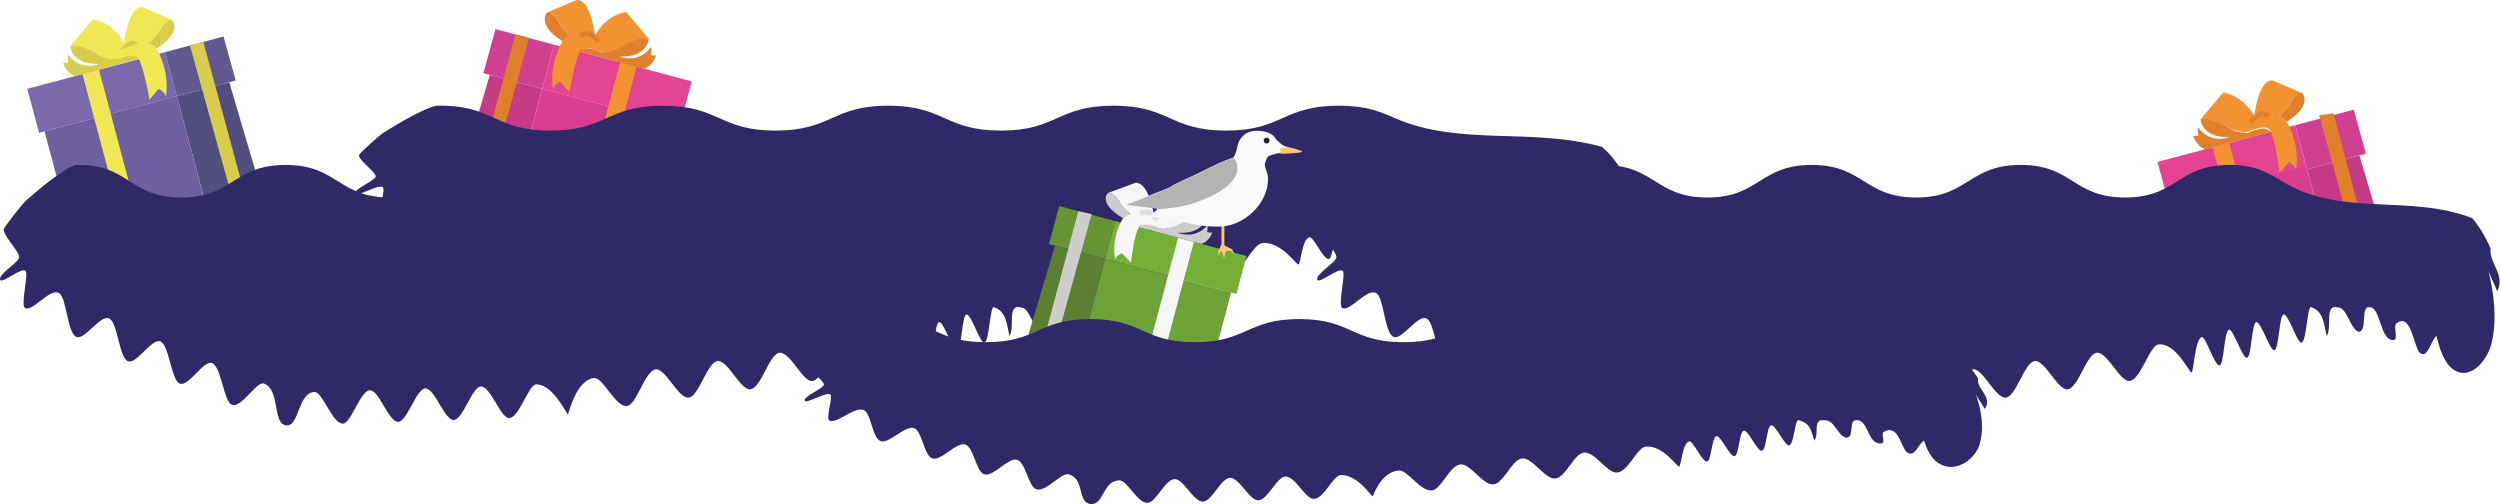
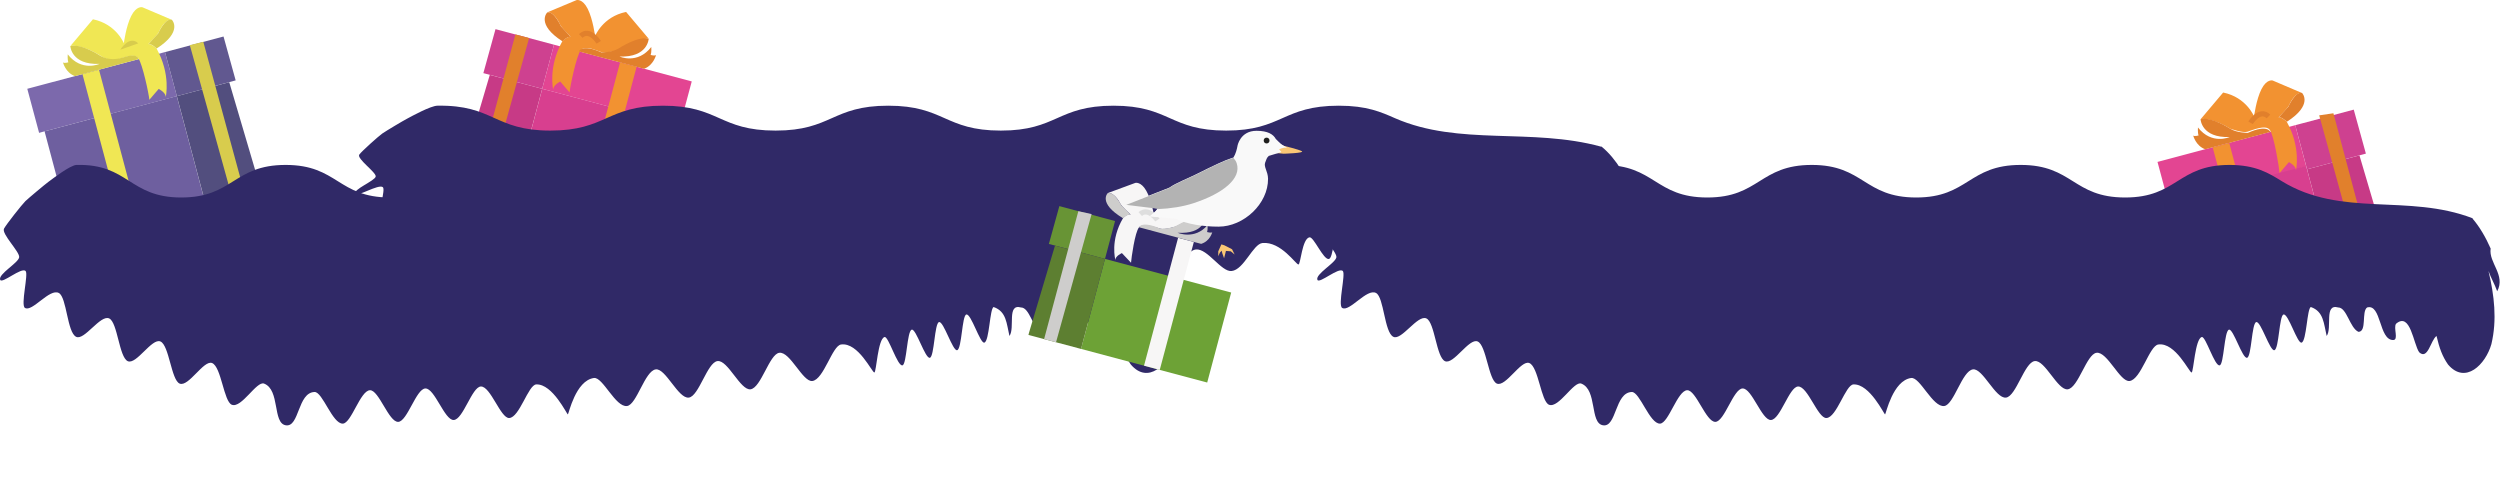
<svg xmlns="http://www.w3.org/2000/svg" id="Laag_1" data-name="Laag 1" viewBox="0 0 241.02 48.6">
  <defs>
    <style>
      .cls-1 {
        fill: #615890;
      }

      .cls-2 {
        fill: #c73a86;
      }

      .cls-3 {
        fill: #fac775;
      }

      .cls-4 {
        stroke: #e1802c;
      }

      .cls-4, .cls-5 {
        fill: none;
        stroke-miterlimit: 1;
        stroke-width: .5px;
      }

      .cls-6 {
        fill: #6da236;
      }

      .cls-7 {
        fill: #302967;
      }

      .cls-8 {
        fill: #f7f6f6;
      }

      .cls-9 {
        fill: #f0e754;
      }

      .cls-10 {
        fill: #e1802c;
      }

      .cls-11 {
        fill: #524e7e;
      }

      .cls-12 {
        fill: #e34592;
      }

      .cls-13 {
        fill: #ce4190;
      }

      .cls-5 {
        stroke: #dedede;
      }

      .cls-14 {
        fill: #b3b3b3;
      }

      .cls-15 {
        fill: #f9f9f9;
      }

      .cls-16 {
        fill: #cecdcc;
      }

      .cls-17 {
        fill: #5d7f31;
      }

      .cls-18 {
        fill: #72b038;
      }

      .cls-19 {
        fill: #d83f8f;
      }

      .cls-20 {
        fill: #1f1f1e;
      }

      .cls-21 {
        fill: #6e5f9f;
      }

      .cls-22 {
        fill: #f29231;
      }

      .cls-23 {
        fill: #689435;
      }

      .cls-24 {
        fill: #d8cc4d;
      }

      .cls-25 {
        fill: #7c69ac;
      }
    </style>
  </defs>
  <g>
    <polygon class="cls-12" points="66.69 7.85 53.41 4.31 52.27 8.56 65.24 12.02 65.55 12.1 66.69 7.85" />
    <rect class="cls-19" x="52.08" y="8.71" width="10.45" height="13.19" transform="translate(27.76 66.74) rotate(-75.08)" />
    <rect class="cls-22" x="51.24" y="12.57" width="14.84" height="1.65" transform="translate(30.62 66.63) rotate(-75.08)" />
    <polygon class="cls-13" points="47.77 2.81 53.41 4.31 52.27 8.56 46.6 7.05 47.77 2.81" />
    <polygon class="cls-2" points="49.58 18.65 44.27 17.24 44.34 16.97 47.22 7.22 52.27 8.56 49.58 18.65" />
    <polygon class="cls-10" points="51.01 3.67 47.04 17.98 45.81 17.65 49.69 3.32 51.01 3.67" />
    <path class="cls-22" d="M57.37,3.48s.73-1.87,2.99-2.33l2.16,2.56s-.97-.04-2.84,1.1c0,0-1.25.36-1.69.22s-1.58-.71-2-.19-1.04,3.55-1.08,4.07l-.9-1.05s-.67.33-.68.77c0,0-.51-2.15.89-4.67,0,0,.5-.47.79-.42,0,0-.92-.9-1.04-1.21s-.67-1.26-1.23-1.13L55.58.01s.57-.17,1.08.84c.51,1.02.71,2.63.71,2.63Z" />
    <path class="cls-4" d="M57.72,4.08s-.87-1.44-1.73-.61" />
    <path class="cls-10" d="M52.74,1.22s-1.08,1.12,1.48,2.76c0,0,.49-.5.79-.42l-.94-1.04s-.67-1.53-1.33-1.31Z" />
    <path class="cls-10" d="M62.54,3.73s-.07,1.82-2.81,1.72c0,0,1.72.79,3.06-.92,0,0,.04.49-.06.77,0,0,.42.12.52,0,0,0-.24,1-1.16,1.33l-6.28-1.67s.26-.77,2.17.09c0,0,1.03.01,1.68-.39,0,0,1.83-1.21,2.88-.93Z" />
  </g>
  <g>
    <polygon class="cls-25" points="2.63 8.56 15.91 5.02 17.05 9.27 4.08 12.72 3.77 12.81 2.63 8.56" />
    <rect class="cls-21" x="5.42" y="10.79" width="13.19" height="10.45" transform="translate(-3.72 3.63) rotate(-14.92)" />
    <rect class="cls-9" x="9.83" y="6.68" width="1.65" height="14.84" transform="translate(-3.27 3.22) rotate(-14.92)" />
    <polygon class="cls-1" points="21.55 3.52 15.91 5.02 17.05 9.27 22.72 7.75 21.55 3.52" />
    <polygon class="cls-11" points="19.74 19.36 25.05 17.94 24.98 17.68 22.1 7.92 17.05 9.27 19.74 19.36" />
    <polygon class="cls-24" points="18.3 4.35 22.28 18.68 23.5 18.36 19.6 4.03 18.3 4.35" />
    <path class="cls-9" d="M11.95,4.19s-.73-1.87-2.99-2.33l-2.16,2.56s.98-.21,2.85.93c0,0,.69.53,1.59.39.46-.07,1.67-.67,2.08-.15s1.04,3.51,1.08,4.03l.9-1.05s.67.33.68.77c0,0,.51-2.15-.89-4.67,0,0-.5-.47-.79-.42,0,0,.92-.9,1.04-1.21s.67-1.26,1.23-1.13l-2.84-1.21s-.57-.17-1.08.84-.71,2.63-.71,2.63Z" />
    <path class="cls-24" d="M11.6,4.79s.87-1.44,1.73-.61" />
    <path class="cls-24" d="M16.58,1.92s1.08,1.12-1.48,2.76c0,0-.49-.5-.79-.42l.94-1.04s.67-1.53,1.33-1.31Z" />
    <path class="cls-24" d="M6.78,4.44s.07,1.82,2.81,1.72c0,0-1.72.79-3.06-.92,0,0-.04.49.06.77,0,0-.42.12-.52,0,0,0,.24,1,1.16,1.33l6.14-1.64s-.07-.64-1.44-.18c-.55.18-1.14.24-1.69.09-.2-.06-.4-.13-.58-.24,0,0-1.83-1.21-2.88-.93Z" />
  </g>
  <path class="cls-7" d="M154.36,14.14c-6.75-1.85-13.66-.04-19.86-2.74-.68-.3-1.36-.6-2.21-.83-.85-.23-1.87-.38-3.22-.38-5.43,0-5.43,2.4-10.86,2.4-5.43,0-5.43-2.4-10.86-2.4-5.43,0-5.43,2.4-10.86,2.4-5.43,0-5.43-2.4-10.86-2.4-5.43,0-5.43,2.4-10.86,2.4-5.43,0-5.43-2.4-10.86-2.4-5.43,0-5.43,2.4-10.86,2.4-5.43,0-5.45-2.49-10.88-2.4-.66.01-2.49,1.02-2.92,1.25-.37.19-2.03,1.18-2.39,1.43-.37.26-1.98,1.7-2.22,2.03-.29.39,1.65,1.72,1.58,2.12-.08.42-2.22,1.25-1.97,1.67.19.32,2.22-.96,2.65-.65.31.22-.53,2.5-.08,2.72.74.35,2.57-1.48,3.54-1.1.82.32.86,2.9,1.79,3.23.85.3,2.53-1.66,3.44-1.35.87.29,1.02,2.87,1.93,3.16.89.28,2.51-1.73,3.4-1.46.91.28,1.12,2.85,2,3.11.93.28,2.51-1.77,3.37-1.52.96.28,1.21,2.84,2.05,3.08,1.02.29,2.57-1.78,3.35-1.56,1.68.46.86,2.92,2.26,3.08,1.43.17,1.22-2.42,3-2.46.83-.02,1.86,2.36,2.94,2.34.9-.02,1.82-2.44,2.83-2.47.93-.02,1.95,2.36,2.94,2.34.95-.02,1.86-2.45,2.83-2.47.97-.02,1.99,2.36,2.94,2.33.99-.02,1.9-2.45,2.83-2.47,1.02-.03,2.05,2.35,2.95,2.33,1.08-.03,1.98-2.46,2.81-2.49,1.71-.05,3.21,2.24,3.29,2.21.09-.03.8-2.5,2.71-2.69.92-.09,2.25,2.19,3.45,2.07,1-.1,1.85-2.6,2.98-2.71,1.03-.1,2.34,2.19,3.44,2.08,1.06-.1,1.9-2.6,2.98-2.7,1.08-.1,2.38,2.18,3.44,2.08,1.1-.11,1.95-2.6,2.98-2.7,1.13-.11,2.44,2.18,3.44,2.08,1.2-.12,2.06-2.61,2.98-2.7,1.79-.17,3.24,2.1,3.47,2.07.21-.02.35-2.49,1.06-2.62.41-.08,1.34,2.19,1.87,2.09.44-.09.46-2.54.96-2.64.46-.09,1.4,2.17,1.88,2.08.47-.09.48-2.54.95-2.64.48-.09,1.42,2.17,1.89,2.08.49-.1.5-2.55.95-2.64.5-.1,1.44,2.17,1.88,2.08.53-.1.56-2.55.97-2.63,1.34.33,1.34,1.23,1.64,2.14.6-.6-.3-2.4,1.2-2.1.9,0,1.2,1.5,2.1,1.8.9,0,.3-1.5.9-1.8,1.5-.3,1.2,2.4,2.71,2.4.6,0,0-.9.3-1.2,1.5-.9,1.8,1.5,2.4,2.1.9.6,1.2-.9,1.8-1.2.3.9.6,1.5,1.2,2.1,1.8,1.5,3.91,0,4.51-1.5.6-1.8.3-3.61-.3-5.41.3.6.6.9.9,1.5.9-1.2-.9-2.1-.68-3.16-.5-.8-1.15-1.62-1.89-2.21" />
  <path class="cls-7" d="M111.41,21.05c-6.26-2.41-12.67-.05-18.41-3.58-.63-.39-1.26-.78-2.05-1.08-.79-.29-1.73-.49-2.99-.49-5.03,0-5.03,3.14-10.07,3.14s-5.03-3.14-10.07-3.14c-5.04,0-5.04,3.14-10.07,3.14-5.04,0-5.04-3.14-10.07-3.14-5.04,0-5.04,3.14-10.07,3.14-5.04,0-5.04-3.14-10.07-3.14-5.04,0-5.04,3.14-10.07,3.14-5.04,0-5.06-3.26-10.09-3.14-.61.02-2.31,1.34-2.71,1.63-.34.25-1.88,1.54-2.22,1.86-.34.34-1.83,2.22-2.06,2.65-.27.5,1.53,2.24,1.46,2.76-.07.55-2.06,1.63-1.83,2.18.18.41,2.06-1.26,2.45-.85.29.29-.49,3.27-.07,3.55.69.46,2.39-1.93,3.28-1.43.76.42.79,3.79,1.66,4.22.79.4,2.34-2.17,3.19-1.77.81.38.95,3.74,1.79,4.12.83.37,2.32-2.26,3.15-1.9.84.36,1.04,3.72,1.85,4.06.86.36,2.32-2.31,3.13-1.98.89.36,1.12,3.71,1.9,4.02.94.37,2.39-2.32,3.11-2.04,1.56.6.8,3.81,2.09,4.02,1.33.22,1.13-3.16,2.78-3.21.77-.02,1.72,3.08,2.72,3.05.83-.03,1.68-3.19,2.62-3.22.86-.03,1.81,3.08,2.72,3.05.88-.03,1.73-3.19,2.62-3.22.9-.03,1.85,3.07,2.73,3.04.91-.03,1.76-3.2,2.62-3.23.94-.03,1.9,3.07,2.73,3.04,1-.04,1.84-3.21,2.61-3.24,1.58-.07,2.97,2.93,3.05,2.89.08-.04.74-3.26,2.51-3.51.86-.12,2.08,2.86,3.2,2.7.93-.13,1.71-3.39,2.76-3.53.96-.13,2.17,2.85,3.19,2.72.98-.13,1.77-3.39,2.76-3.52,1-.14,2.21,2.85,3.19,2.72,1.02-.14,1.81-3.39,2.77-3.52,1.05-.14,2.26,2.84,3.19,2.72,1.11-.15,1.91-3.41,2.77-3.52,1.66-.23,3,2.74,3.21,2.7.19-.03.33-3.25.98-3.42.38-.1,1.24,2.86,1.73,2.73.41-.11.43-3.31.89-3.44.42-.12,1.3,2.84,1.75,2.71.43-.12.44-3.32.88-3.44.44-.12,1.32,2.83,1.75,2.71.45-.13.46-3.32.88-3.44.46-.13,1.33,2.83,1.74,2.71.49-.13.52-3.33.9-3.43,1.24.43,1.24,1.61,1.52,2.79.56-.78-.28-3.14,1.11-2.75.84,0,1.11,1.96,1.95,2.35.84,0,.28-1.96.84-2.35,1.39-.39,1.12,3.14,2.51,3.14.56,0,0-1.18.28-1.57,1.39-1.18,1.67,1.96,2.23,2.75.84.78,1.11-1.18,1.67-1.57.28,1.18.56,1.96,1.11,2.75,1.67,1.96,3.62,0,4.18-1.96.56-2.35.28-4.71-.28-7.06.28.78.56,1.18.84,1.96.84-1.57-.84-2.75-.63-4.12-.46-1.05-1.07-2.11-1.75-2.89" />
  <g>
-     <polygon class="cls-18" points="120.17 24.68 107.5 21.31 106.53 24.96 118.9 28.26 119.2 28.34 120.17 24.68" />
    <rect class="cls-6" x="106.96" y="24.63" width="8.98" height="12.59" transform="translate(52.88 130.65) rotate(-75.08)" />
    <rect class="cls-8" x="106.32" y="28.51" width="12.76" height="1.57" transform="translate(55.37 130.65) rotate(-75.08)" />
    <polygon class="cls-23" points="102.13 19.87 107.5 21.31 106.53 24.96 101.12 23.52 102.13 19.87" />
    <polygon class="cls-17" points="104.22 33.64 99.15 32.29 99.21 32.06 101.71 23.68 106.53 24.96 104.22 33.64" />
    <polygon class="cls-16" points="105.24 20.64 101.81 33 100.66 32.69 103.96 20.36 105.24 20.64" />
    <path class="cls-8" d="M111.24,20.68s.64-1.6,2.78-1.94l2.11,2.27s-.96-.13-2.71.81c0,0-1.13.36-1.55.23s-1.67-.57-2.06-.13-.74,2.96-.77,3.41l-.88-.93s-.62.27-.63.65c0,0-.53-1.87.74-4.02,0,0,.4-.47.74-.34,0,0-.89-.8-1.01-1.07s-.67-1.11-1.2-1.01l2.66-.98s.54-.14,1.05.76.73,2.29.73,2.29Z" />
    <path class="cls-5" d="M111.58,21.21s-.86-1.27-1.65-.57" />
    <path class="cls-16" d="M106.8,18.61s-1,.95,1.47,2.43c0,0,.45-.42.74-.34l-.91-.92s-.67-1.34-1.3-1.16Z" />
    <path class="cls-16" d="M116.15,21.02s-.02,1.57-2.62,1.42c0,0,1.65.72,2.88-.73,0,0,.05.43-.04.66,0,0,.4.11.5.02,0,0-.21.86-1.07,1.12l-5.99-1.6s.22-.66,2.06.13c0,0,.98.04,1.58-.3,0,0,1.7-1.01,2.7-.74Z" />
  </g>
-   <path class="cls-7" d="M188.99,34.42c-6.26-1.71-12.67-.04-18.41-2.54-.63-.28-1.26-.56-2.05-.77-.79-.21-1.73-.35-2.99-.35-5.03,0-5.03,2.23-10.07,2.23s-5.03-2.23-10.07-2.23c-5.04,0-5.04,2.23-10.07,2.23-5.04,0-5.04-2.23-10.07-2.23-5.04,0-5.04,2.23-10.07,2.23-5.04,0-5.04-2.23-10.07-2.23-5.04,0-5.04,2.23-10.07,2.23-5.04,0-5.06-2.31-10.09-2.23-.61.01-2.31.95-2.71,1.16-.34.18-1.88,1.09-2.22,1.33-.34.24-1.83,1.58-2.06,1.88-.27.36,1.53,1.59,1.46,1.96-.07.39-2.06,1.16-1.83,1.55.18.29,2.06-.89,2.45-.61.29.21-.49,2.32-.07,2.52.69.33,2.39-1.37,3.28-1.02.76.3.79,2.69,1.66,3,.79.28,2.34-1.54,3.19-1.26.81.27.95,2.66,1.79,2.93.83.26,2.32-1.6,3.15-1.35.84.26,1.04,2.64,1.85,2.88.86.26,2.32-1.64,3.13-1.41.89.26,1.12,2.64,1.9,2.86.94.26,2.39-1.65,3.11-1.45,1.56.43.8,2.71,2.09,2.86,1.33.15,1.13-2.24,2.78-2.28.77-.02,1.72,2.19,2.72,2.17.83-.02,1.68-2.27,2.62-2.29.86-.02,1.81,2.19,2.72,2.17.88-.02,1.73-2.27,2.62-2.29.9-.02,1.85,2.18,2.73,2.16.91-.02,1.76-2.27,2.62-2.29.94-.02,1.9,2.18,2.73,2.16,1-.03,1.84-2.28,2.61-2.3,1.58-.05,2.97,2.08,3.05,2.05.08-.03.74-2.31,2.51-2.49.86-.09,2.08,2.03,3.2,1.92.93-.09,1.71-2.41,2.76-2.51.96-.09,2.17,2.03,3.19,1.93.98-.09,1.77-2.41,2.76-2.5,1-.1,2.21,2.03,3.19,1.93,1.02-.1,1.81-2.41,2.77-2.5,1.05-.1,2.26,2.02,3.19,1.93,1.11-.11,1.91-2.42,2.77-2.5,1.66-.16,3,1.95,3.21,1.92.19-.02.33-2.31.98-2.43.38-.07,1.24,2.03,1.73,1.94.41-.08.43-2.35.89-2.44.42-.08,1.3,2.02,1.75,1.93.43-.09.44-2.36.88-2.45.44-.09,1.32,2.01,1.75,1.93.45-.09.46-2.36.88-2.45.46-.09,1.33,2.01,1.74,1.93.49-.1.52-2.37.9-2.44,1.24.31,1.24,1.14,1.52,1.98.56-.56-.28-2.23,1.11-1.95.84,0,1.11,1.39,1.95,1.67.84,0,.28-1.39.84-1.67,1.39-.28,1.12,2.23,2.51,2.23.56,0,0-.84.28-1.11,1.39-.84,1.67,1.39,2.23,1.95.84.56,1.11-.84,1.67-1.11.28.84.56,1.39,1.11,1.95,1.67,1.39,3.62,0,4.18-1.39.56-1.67.28-3.34-.28-5.02.28.56.56.84.84,1.39.84-1.12-.84-1.95-.63-2.93-.46-.74-1.07-1.5-1.75-2.05" />
  <g>
    <path class="cls-3" d="M122.98,14.4l-.08.34.86.08s2.05-.06,1.75-.24c-.3-.18-1.75-.52-1.75-.52l-.77-.36v.7Z" />
-     <rect class="cls-3" x="117.76" y="20.76" width=".28" height="3.14" />
    <polygon class="cls-3" points="118.04 23.65 118.78 24.03 119.03 24.54 118.66 24.23 118.19 24.19 118.12 24.47 118.01 24.9 117.84 24.42 117.78 24.17 117.61 24.35 117.45 24.7 117.45 24.23 117.75 23.56 118.04 23.65" />
    <path class="cls-15" d="M111.67,20.1l-3.09-.38,4.15-1.63c.68-.47,1.68-.84,2.59-1.29,1.74-.87,2.73-1.34,3.45-1.57.05-.01.09-.02.14-.04.23-.36.34-.83.39-1.1,0-.04.26-1.48,1.84-1.48,1.08,0,1.62.34,1.86.79h0s.49.5.63.57c.14.07.62.35.37.28-.25-.07-.68.14-.68.14l.22.27-1.22.37s0,0,0,0c-.19.16-.25.38-.35.65-.15.41.27.84.28,1.55.02,2.41-2.34,4.62-4.77,4.62-1.5,0-3.06-.24-4.15-.77l-2.51-.21.87-.77Z" />
    <path class="cls-14" d="M111.64,20.16l.03-.03-3.09-.38,4.15-1.63c.68-.47,1.68-.84,2.59-1.29,1.74-.87,2.73-1.34,3.45-1.57.05-.01.09-.02.14-.04.14.16.26.33.32.53.47,1.43-1.26,2.89-4.17,3.84-1,.33-2.22.52-3.43.57" />
    <circle class="cls-20" cx="122.11" cy="13.55" r=".28" />
  </g>
  <g>
    <polygon class="cls-12" points="208 15.61 221.28 12.07 222.34 16.05 209.45 19.78 209.14 19.86 208 15.61" />
    <polygon class="cls-19" points="209.56 19.31 212.36 29.82 225.11 26.42 222.33 16 209.56 19.31" />
    <rect class="cls-22" x="215.2" y="13.74" width="1.65" height="14.84" transform="translate(1.84 56.34) rotate(-14.92)" />
    <polygon class="cls-13" points="226.92 10.57 221.28 12.07 222.42 16.32 228.09 14.81 226.92 10.57" />
    <polygon class="cls-2" points="225.11 26.42 230.42 25 230.35 24.74 227.47 14.98 222.42 16.32 225.11 26.42" />
    <polygon class="cls-10" points="223.59 11.12 227.48 25.22 228.68 24.9 224.96 10.92 223.59 11.12" />
    <path class="cls-22" d="M217.32,11.25s-.73-1.87-2.99-2.33l-2.16,2.56s.98-.21,2.85.93c0,0,1.21.43,1.65.29s1.72-.71,2.14-.2.92,3.66.96,4.18l.9-1.05s.67.33.68.77c0,0,.51-2.15-.89-4.67,0,0-.5-.47-.79-.42,0,0,.92-.9,1.04-1.21s.67-1.26,1.23-1.13l-2.84-1.21s-.57-.17-1.08.84-.71,2.63-.71,2.63Z" />
    <path class="cls-4" d="M216.97,11.84s.87-1.44,1.73-.61" />
    <path class="cls-10" d="M221.95,8.98s1.08,1.12-1.48,2.76c0,0-.49-.5-.79-.42l.94-1.04s.67-1.53,1.33-1.31Z" />
    <path class="cls-10" d="M212.15,11.49s.07,1.82,2.81,1.72c0,0-1.72.79-3.06-.92,0,0-.04.49.06.77,0,0-.42.12-.52,0,0,0,.24,1,1.16,1.33l6.28-1.67s-.26-.77-2.17.09c0,0-1.03.01-1.68-.39,0,0-1.83-1.21-2.88-.93Z" />
  </g>
  <path class="cls-7" d="M238.4,21.05c-6.26-2.41-12.67-.05-18.41-3.58-.63-.39-1.26-.78-2.05-1.08-.79-.29-1.73-.49-2.99-.49-5.03,0-5.03,3.14-10.07,3.14s-5.03-3.14-10.07-3.14c-5.04,0-5.04,3.14-10.07,3.14-5.04,0-5.04-3.14-10.07-3.14-5.04,0-5.04,3.14-10.07,3.14-5.04,0-5.04-3.14-10.07-3.14-5.04,0-5.04,3.14-10.07,3.14-5.04,0-5.06-3.26-10.09-3.14-.61.02-2.31,1.34-2.71,1.63-.34.25-1.88,1.54-2.22,1.86-.34.34-1.83,2.22-2.06,2.65-.27.5,1.53,2.24,1.46,2.76-.07.55-2.06,1.63-1.83,2.18.18.41,2.06-1.26,2.45-.85.29.29-.49,3.27-.07,3.55.69.46,2.39-1.93,3.28-1.43.76.42.79,3.79,1.66,4.22.79.4,2.34-2.17,3.19-1.77.81.38.95,3.74,1.79,4.12.83.37,2.32-2.26,3.15-1.9.84.36,1.04,3.72,1.85,4.06.86.36,2.32-2.31,3.13-1.98.89.36,1.12,3.71,1.9,4.02.94.37,2.39-2.32,3.11-2.04,1.56.6.8,3.81,2.09,4.02,1.33.22,1.13-3.16,2.78-3.21.77-.02,1.72,3.08,2.72,3.05.83-.03,1.68-3.19,2.62-3.22.86-.03,1.81,3.08,2.72,3.05.88-.03,1.73-3.19,2.62-3.22.9-.03,1.85,3.07,2.73,3.04.91-.03,1.76-3.2,2.62-3.23.94-.03,1.9,3.07,2.73,3.04,1-.04,1.84-3.21,2.61-3.24,1.58-.07,2.97,2.93,3.05,2.89.08-.04.74-3.26,2.51-3.51.86-.12,2.08,2.86,3.2,2.7.93-.13,1.71-3.39,2.76-3.53.96-.13,2.17,2.85,3.19,2.72.98-.13,1.77-3.39,2.76-3.52,1-.14,2.21,2.85,3.19,2.72,1.02-.14,1.81-3.39,2.77-3.52,1.05-.14,2.26,2.84,3.19,2.72,1.11-.15,1.91-3.41,2.77-3.52,1.66-.23,3,2.74,3.21,2.7.19-.03.33-3.25.98-3.42.38-.1,1.24,2.86,1.73,2.73.41-.11.43-3.31.89-3.44.42-.12,1.3,2.84,1.75,2.71.43-.12.44-3.32.88-3.44.44-.12,1.32,2.83,1.75,2.71.45-.13.46-3.32.88-3.44.46-.13,1.33,2.83,1.74,2.71.49-.13.52-3.33.9-3.43,1.24.43,1.24,1.61,1.52,2.79.56-.78-.28-3.14,1.11-2.75.84,0,1.11,1.96,1.95,2.35.84,0,.28-1.96.84-2.35,1.39-.39,1.12,3.14,2.51,3.14.56,0,0-1.18.28-1.57,1.39-1.18,1.67,1.96,2.23,2.75.84.78,1.11-1.18,1.67-1.57.28,1.18.56,1.96,1.11,2.75,1.67,1.96,3.62,0,4.18-1.96.56-2.35.28-4.71-.28-7.06.28.78.56,1.18.84,1.96.84-1.57-.84-2.75-.63-4.12-.46-1.05-1.07-2.11-1.75-2.89" />
</svg>